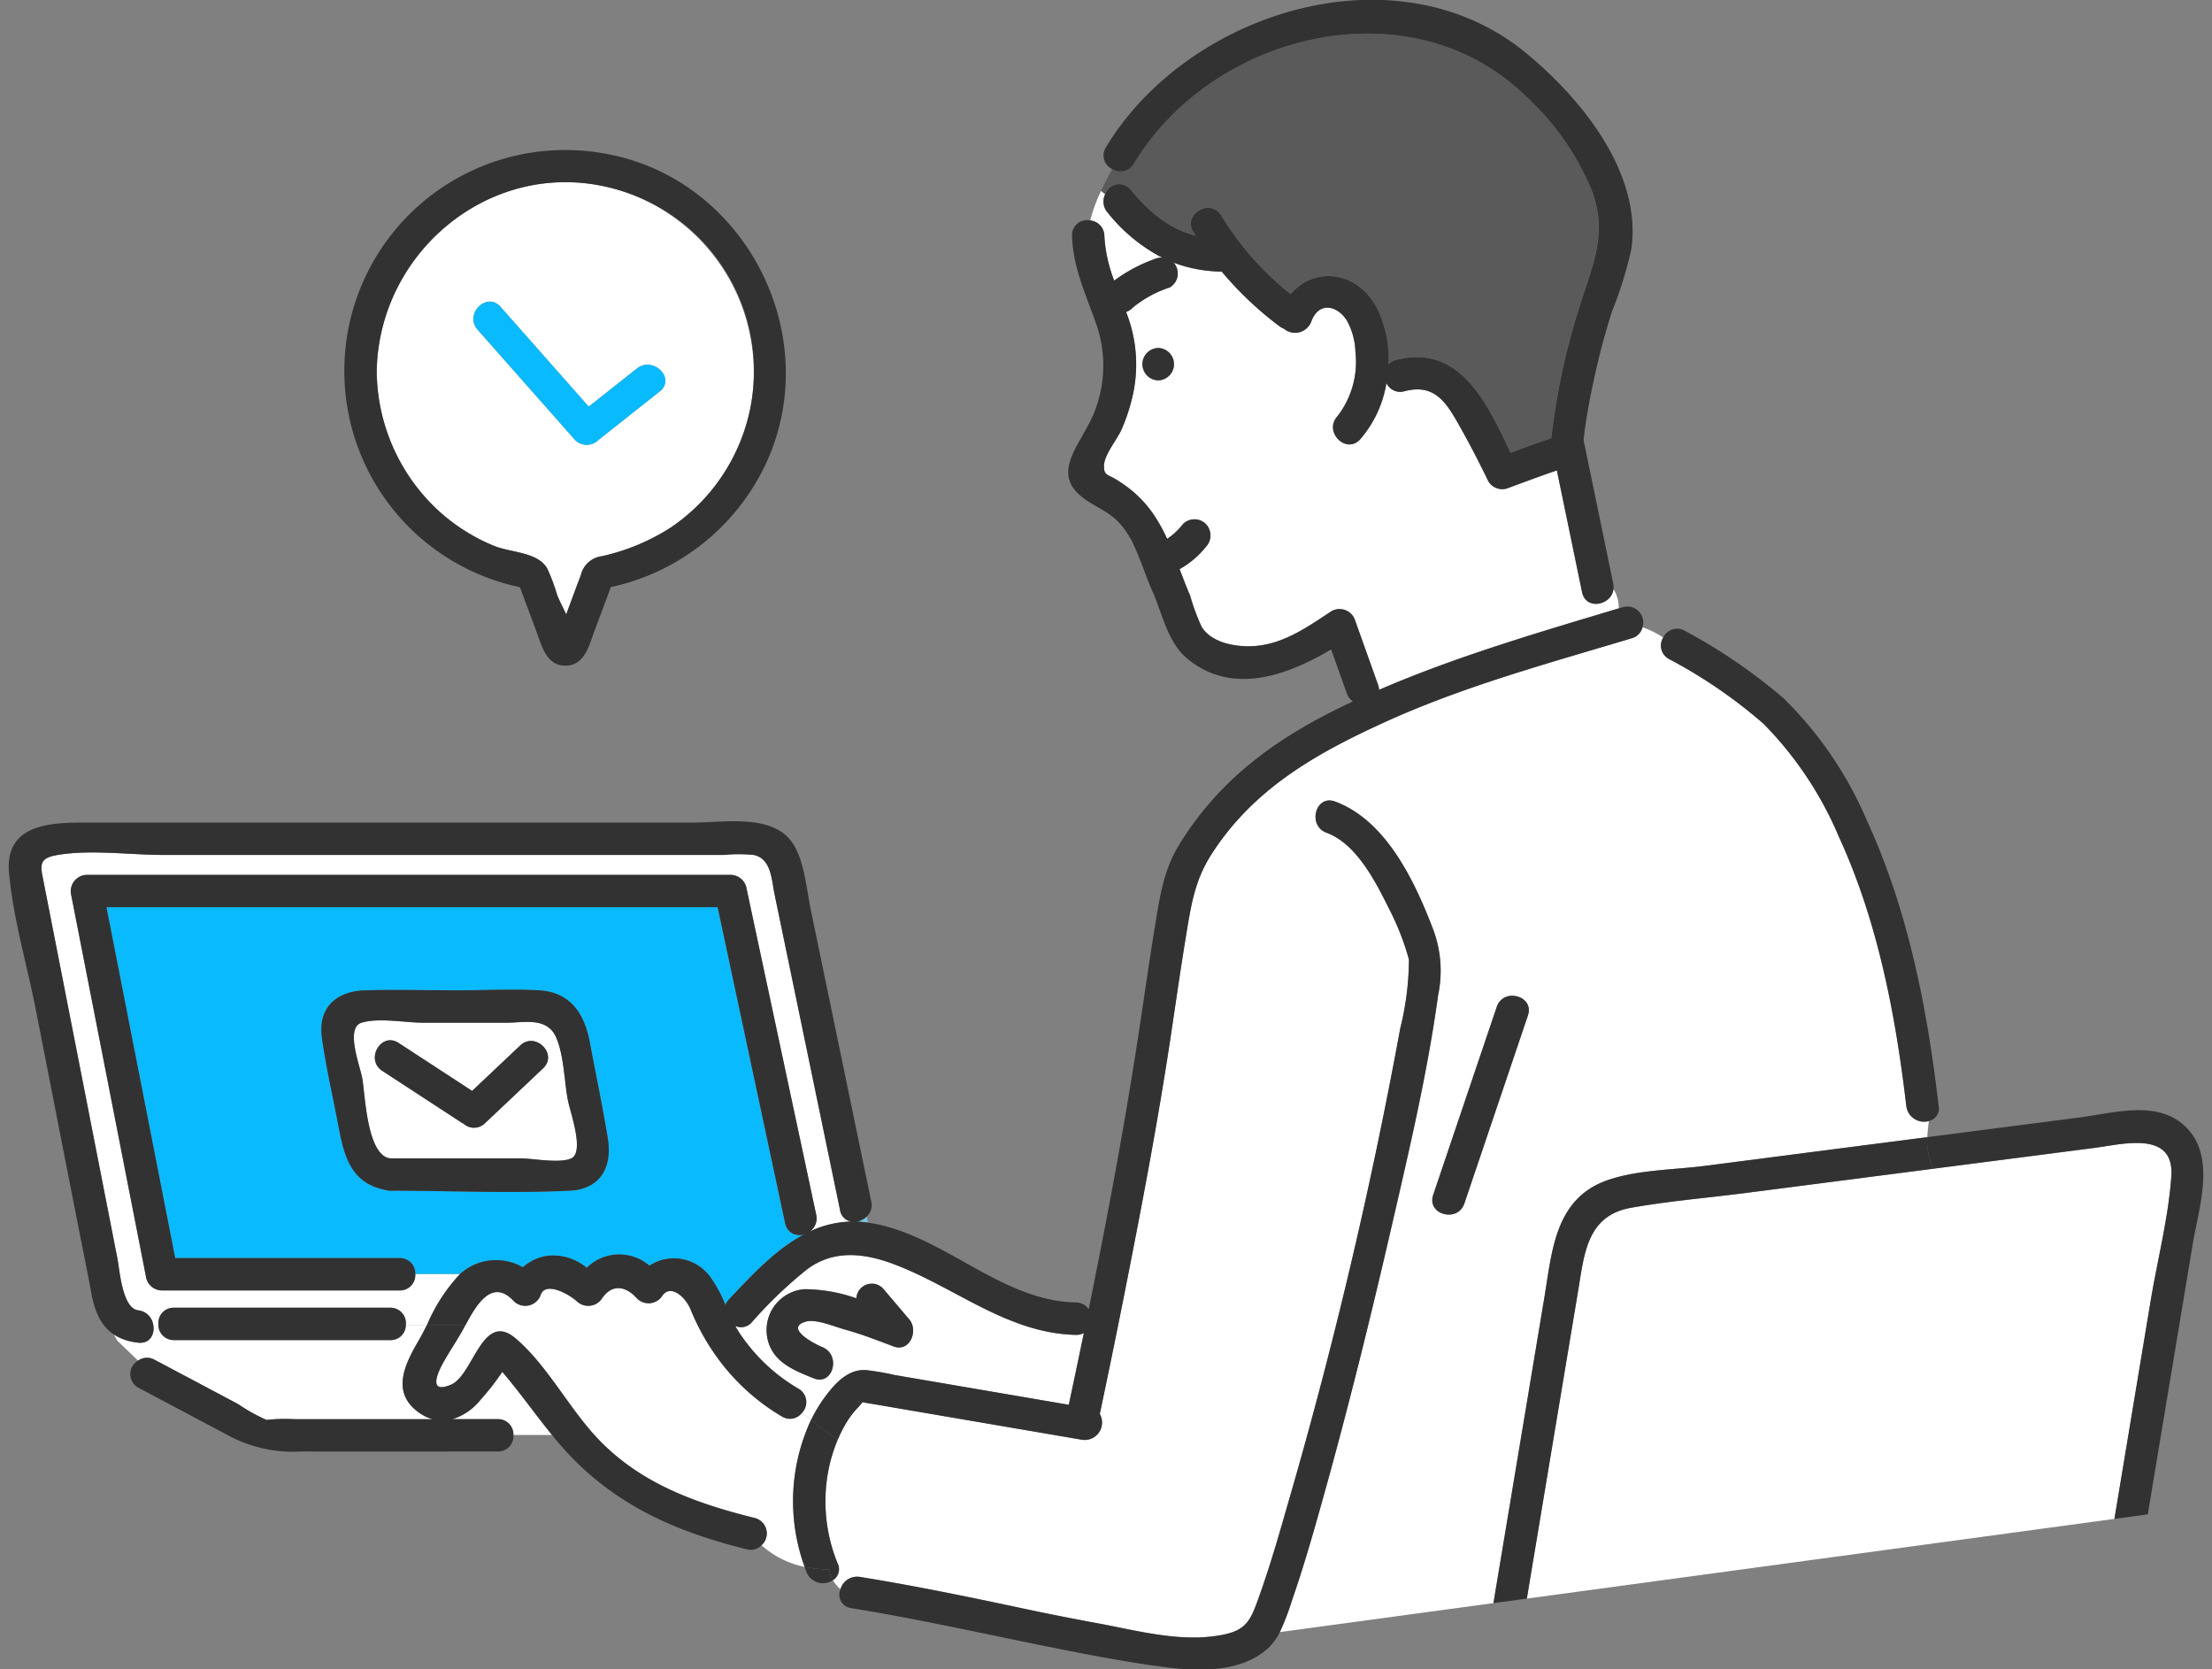
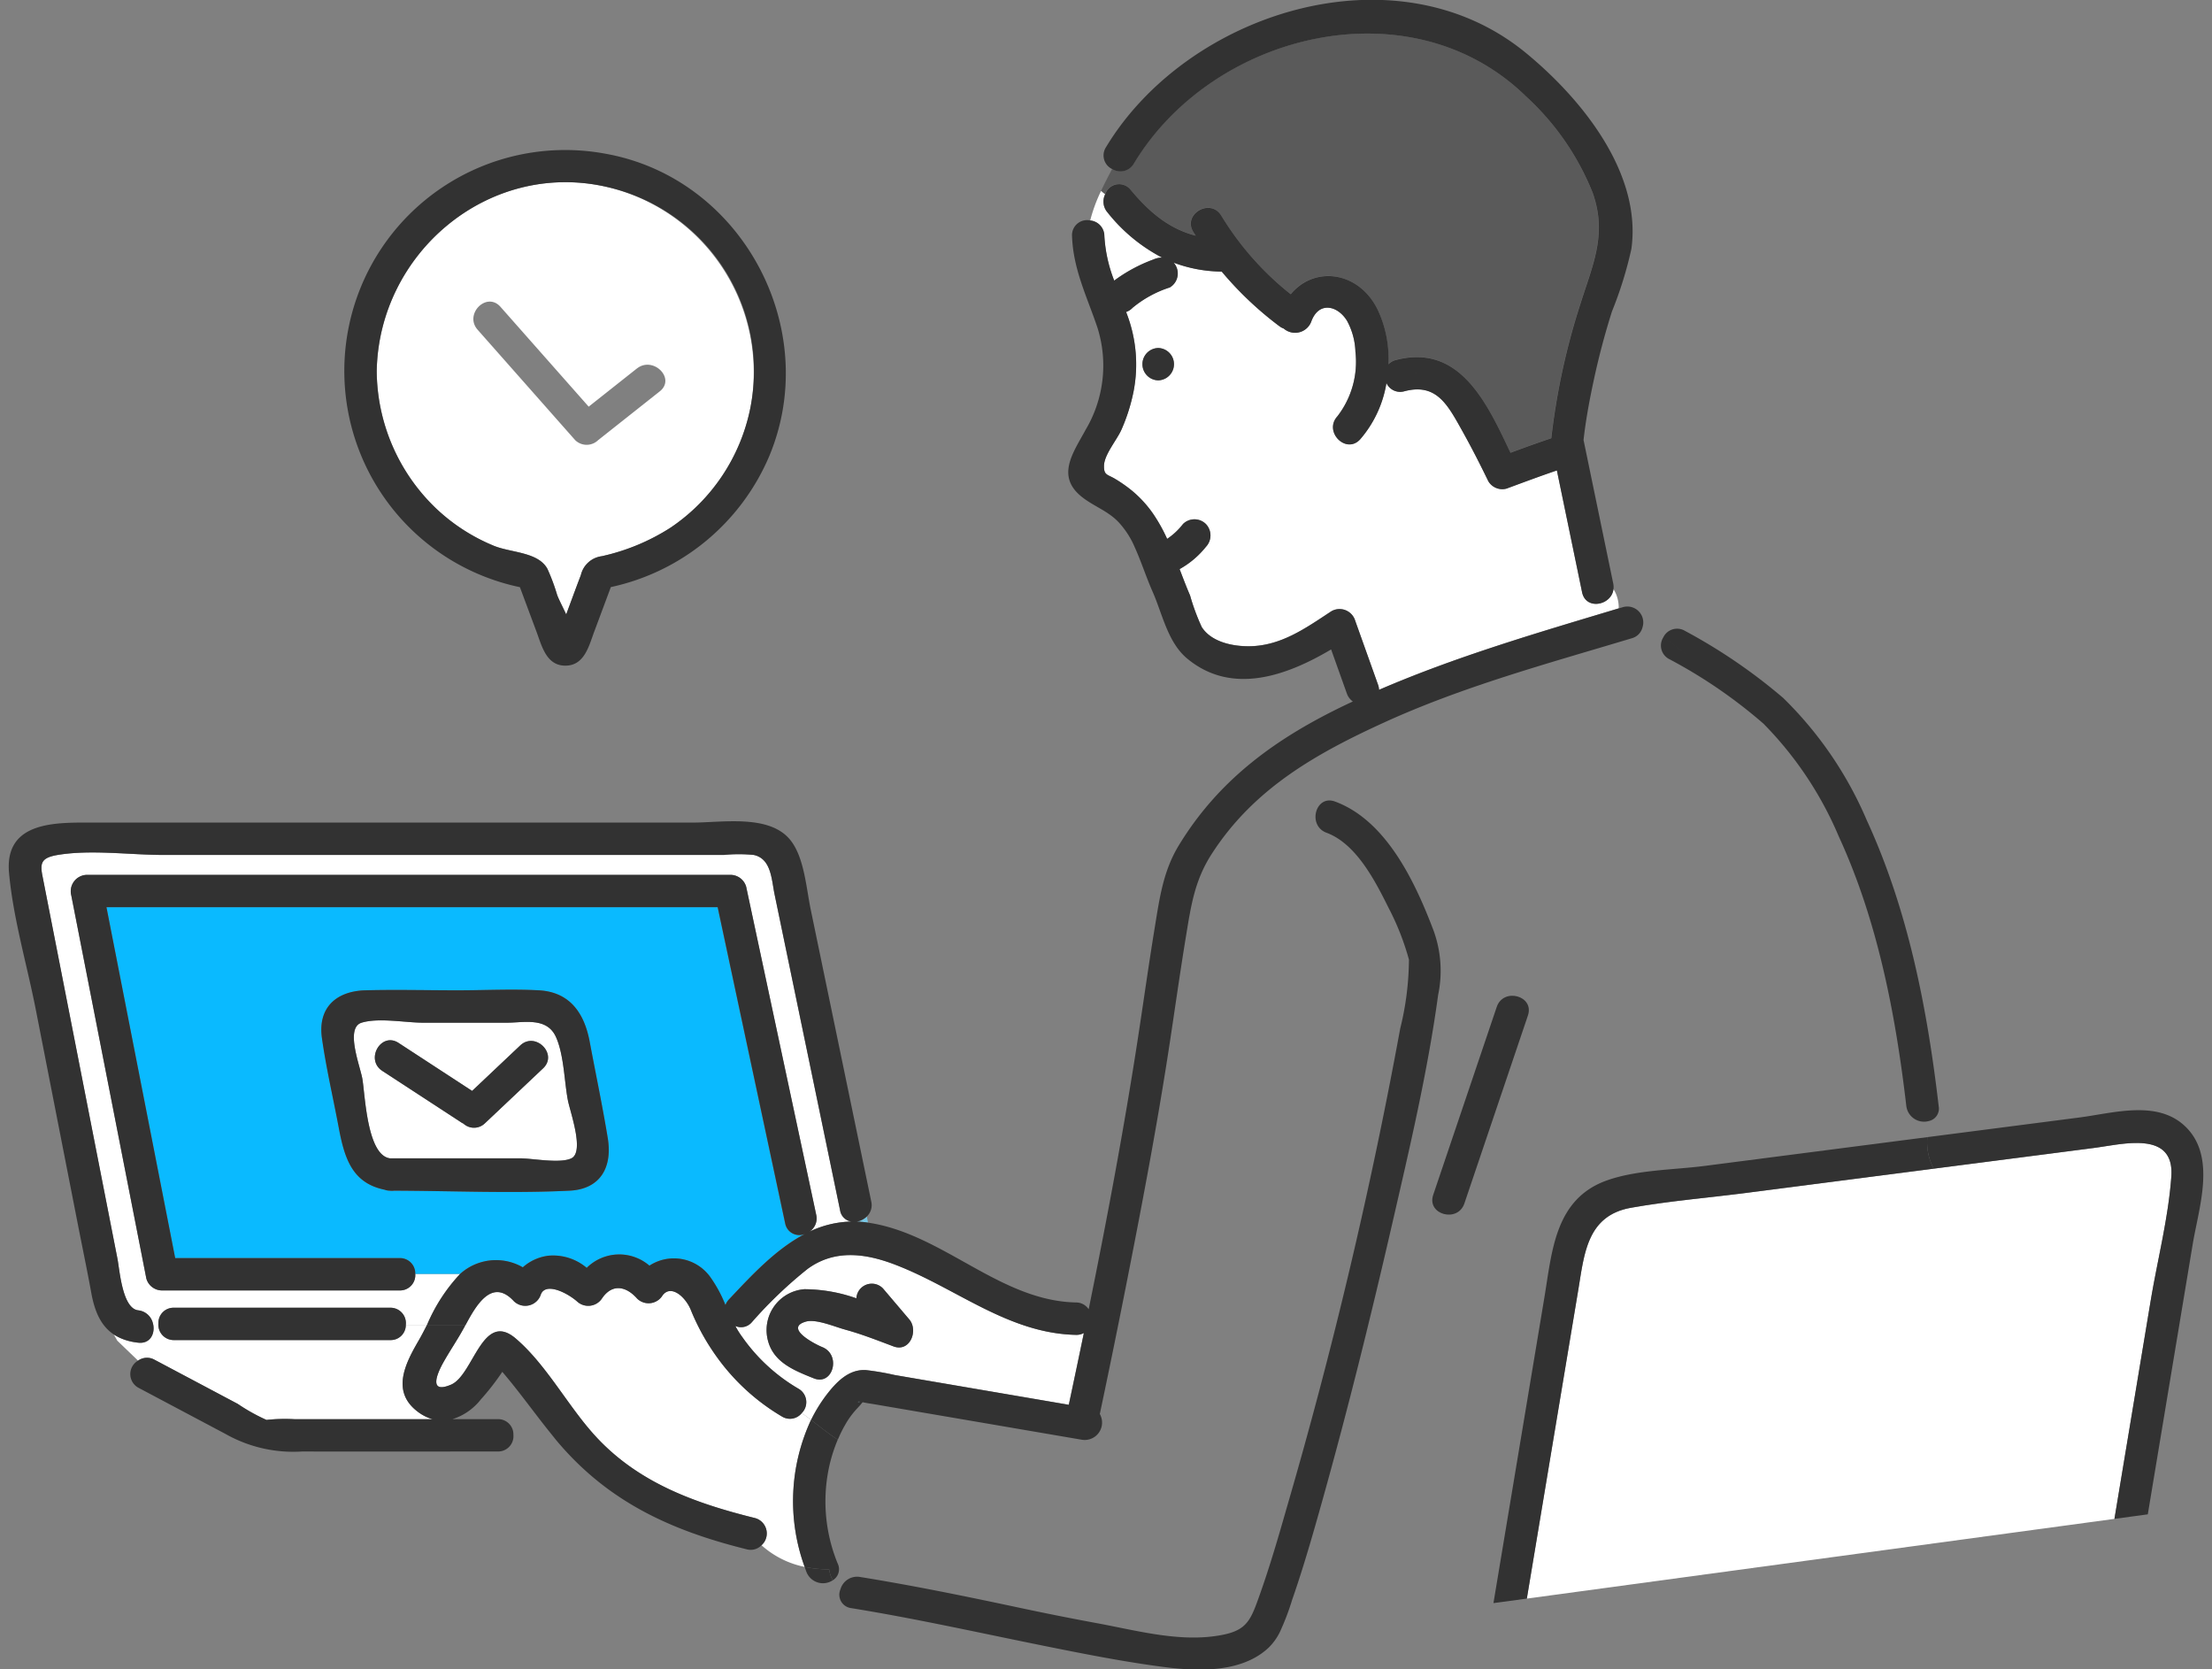
<svg xmlns="http://www.w3.org/2000/svg" width="220" height="166" viewBox="0 0 220 166">
  <rect x="0" y="0" width="220" height="166" fill="#808080" stroke="none" />
  <defs>
    <clipPath id="clip-path">
      <rect id="長方形_26541" data-name="長方形 26541" width="220" height="166" transform="translate(300 5659)" fill="none" stroke="#707070" stroke-width="1" />
    </clipPath>
  </defs>
  <g id="マスクグループ_81" data-name="マスクグループ 81" transform="translate(-300 -5659)" clip-path="url(#clip-path)">
    <g id="グループ_11996" data-name="グループ 11996" transform="translate(300.865 5658.968)">
      <path id="パス_797" data-name="パス 797" d="M622.9,1279.1c1.254.144,1.73-1,1.454-1.961h.563a1.529,1.529,0,0,0,1.546,1.7h21.513a1.5,1.5,0,0,0,1.546-1.505h2.1c-.274.541-.544,1.064-.819,1.538-1.327,2.28-2.729,5.009-.2,7.01a4.468,4.468,0,0,0,1.572.823h-12.6c-.384,0-.767,0-1.151,0a16.762,16.762,0,0,0-2.763.073,18.685,18.685,0,0,1-2.855-1.593l-3.957-2.1-4.314-2.287a1.528,1.528,0,0,0-1.648.086l-2.069-1.99-.352-.62A5.407,5.407,0,0,0,622.9,1279.1Z" transform="translate(-610.019 -1145.546)" fill="#fff" />
      <path id="パス_798" data-name="パス 798" d="M501.273,1271.22a43.081,43.081,0,0,1,5.543-5.3c2.689-1.967,5.736-1.557,8.661-.445,6.114,2.324,11.259,6.852,18.037,7a1.546,1.546,0,0,0,.785-.184q-.737,3.572-1.5,7.137l-17.324-2.961a25.813,25.813,0,0,0-2.87-.491c-1.7-.09-2.926,1.19-3.912,2.478a15,15,0,0,0-1.523,2.476c-.307-.235-.616-.462-.93-.677a1.538,1.538,0,0,0-.34-2.431,17.764,17.764,0,0,1-5.55-5.094,9.169,9.169,0,0,1-.717-1.136A1.406,1.406,0,0,0,501.273,1271.22Zm1.558,1.6c.48,2.354,2.618,3.179,4.608,3.979,1.688.678,2.531-1.634,1.432-2.726a1.728,1.728,0,0,0-.577-.376c-.746-.3-3.843-1.91-1.63-2.538,1.01-.287,2.872.518,3.849.781.049.013.1.03.145.043,1.609.446,3.151,1.056,4.716,1.642,1.644.615,2.5-1.589,1.565-2.688l-2.6-3.061a1.537,1.537,0,0,0-2.658.968,15.694,15.694,0,0,0-5.169-.906A4.075,4.075,0,0,0,502.831,1272.821Z" transform="translate(-427.371 -1139.705)" fill="#fff" />
      <path id="パス_799" data-name="パス 799" d="M541.348,1291.734c-.218.1-.373-.052,0,0Z" transform="translate(-456.663 -1152.312)" fill="#78c8e6" />
      <path id="パス_800" data-name="パス 800" d="M550.907,1278.111c.648-1.165,1.407-2.265,2.046-3.434.06-.109.122-.225.187-.345h0c1.011-1.87,2.6-4.756,4.811-2.356a1.63,1.63,0,0,0,2.688-.71c.491-1.163,2.534-.182,3.571.71a1.639,1.639,0,0,0,2.526-.325c1.034-1.476,2.41-1.145,3.472.064a1.63,1.63,0,0,0,2.526-.326c.812-1.08,2.192.055,2.772,1.357a22.381,22.381,0,0,0,2.534,4.641,21.282,21.282,0,0,0,6.575,6.053,1.506,1.506,0,0,0,1.963-.346c.314.215.623.442.93.677a19.153,19.153,0,0,0-.637,14.623,9.13,9.13,0,0,1-4.288-2.152,1.583,1.583,0,0,0-.64-2.7c-6.011-1.491-11.652-3.522-15.914-8.188-2.729-2.987-4.818-7.036-7.885-9.663-3.329-2.852-4.2,3.63-6.445,4.583C549.431,1281.232,550.325,1279.157,550.907,1278.111Z" transform="translate(-507.708 -1142.547)" fill="#fff" />
      <path id="パス_801" data-name="パス 801" d="M539.668,1257.89a1.864,1.864,0,0,0,1.021-.511l.115.617c-.041-.006-.081-.014-.123-.02A10.17,10.17,0,0,0,539.668,1257.89Z" transform="translate(-455.339 -1136.381)" fill="#78c8e6" />
-       <path id="パス_802" data-name="パス 802" d="M602.8,1290.908h-4.507a5.775,5.775,0,0,0,2.8-1.939,24.747,24.747,0,0,0,2.153-2.765c1.728,2.019,3.264,4.207,4.942,6.272h-3.84A1.515,1.515,0,0,0,602.8,1290.908Z" transform="translate(-554.158 -1149.752)" fill="#fff" />
      <path id="パス_803" data-name="パス 803" d="M405.209,1051.438a1.539,1.539,0,0,0,2.149-.54c7.866-13.064,27.566-17.854,38.995-6.7a26.134,26.134,0,0,1,6.635,9.58c1.451,4.1.063,7.036-1.178,10.955a68.588,68.588,0,0,0-2.93,13.469c-1.362.457-2.714.947-4.062,1.445-2.336-4.955-5.051-10.886-11.4-9.221a1.535,1.535,0,0,0-.739.426,11.4,11.4,0,0,0-1.084-5.469c-1.9-3.8-6.277-4.345-8.633-1.5a29.486,29.486,0,0,1-6.911-7.824c-1.079-1.766-3.86-.148-2.778,1.624.078.128.164.251.244.378-2.583-.665-4.56-2.251-6.508-4.6a1.456,1.456,0,0,0-2.5.488q-.21-.158-.4-.332C404.45,1052.891,404.827,1052.167,405.209,1051.438Z" transform="translate(-295.465 -1034.604)" fill="#5a5a5a" />
      <path id="パス_804" data-name="パス 804" d="M486.176,1067.17c.129.116.263.227.4.332a1.633,1.633,0,0,0,.225,1.786,16.819,16.819,0,0,0,5.445,4.509,2.037,2.037,0,0,0-.869.185,15.514,15.514,0,0,0-3.9,2.1,14.342,14.342,0,0,1-.98-4.448,1.552,1.552,0,0,0-1.4-1.531A15.367,15.367,0,0,1,486.176,1067.17Z" transform="translate(-377.532 -1048.149)" fill="#fff" />
      <path id="パス_805" data-name="パス 805" d="M402.169,1097.027a18.212,18.212,0,0,0,1.194-3.791,14.059,14.059,0,0,0-.63-7.568c-.037-.1-.077-.207-.115-.311a1.563,1.563,0,0,0,.642-.414,11.1,11.1,0,0,1,3.7-2.022,1.622,1.622,0,0,0,.577-2.2,1.643,1.643,0,0,0-.194-.266,14.022,14.022,0,0,0,4.783.889,34.256,34.256,0,0,0,5.751,5.441,1.611,1.611,0,0,0,.416.223,1.721,1.721,0,0,0,2.735-.682c.743-2.064,2.63-1.612,3.562-.086a6.9,6.9,0,0,1,.834,3.068,8.845,8.845,0,0,1-1.8,6.436c-1.388,1.532.881,3.813,2.275,2.275a11.343,11.343,0,0,0,2.609-5.592,1.5,1.5,0,0,0,1.794.814c3.148-.826,4.27,1.3,5.683,3.825.939,1.676,1.815,3.389,2.653,5.117a1.61,1.61,0,0,0,1.816.739c1.663-.614,3.327-1.236,5.006-1.806q1.254,6.056,2.506,12.113c.38,1.836,2.945,1.3,3.122-.315a3.468,3.468,0,0,1,.525,1.922c-8.048,2.419-16.123,4.768-23.839,8.1a1.612,1.612,0,0,0-.091-.489l-2.274-6.371a1.627,1.627,0,0,0-2.363-.961c-2.56,1.68-5.051,3.484-8.256,3.487-1.616,0-3.7-.429-4.647-1.908a21.45,21.45,0,0,1-1.162-3.143c-.363-.84-.7-1.727-1.042-2.622a8.821,8.821,0,0,0,2.614-2.209,1.646,1.646,0,0,0,0-2.275,1.619,1.619,0,0,0-2.274,0,6.7,6.7,0,0,1-1.579,1.479,16.5,16.5,0,0,0-1.4-2.506,11.426,11.426,0,0,0-2.179-2.353,14.176,14.176,0,0,0-1.538-1.074c-.816-.5-1.18-.362-1.163-1.335C400.436,1099.534,401.725,1098.062,402.169,1097.027Zm3.643-4.86a1.609,1.609,0,0,0,0-3.217A1.609,1.609,0,0,0,405.812,1092.167Z" transform="translate(-291.485 -1054.312)" fill="#fff" />
      <path id="パス_806" data-name="パス 806" d="M552.37,1235.4c-1.585-.183-1.845-4.02-2.062-5.127L548.491,1221l-4.41-22.508q-.617-3.151-1.235-6.3c-.25-1.276-.108-1.8,1.518-2.075,3.316-.554,7.2,0,10.553,0h55.7a15.141,15.141,0,0,1,2.979,0c1.743.379,1.76,2.435,2.066,3.909q3.257,15.708,6.515,31.418a1.34,1.34,0,0,0,1.126,1.129,10.155,10.155,0,0,0-4.164,1,1.571,1.571,0,0,0,.663-1.681q-3.481-16.307-6.964-32.614a1.63,1.63,0,0,0-1.551-1.181H547.269a1.631,1.631,0,0,0-1.551,2.036l7.467,38.109a1.627,1.627,0,0,0,1.551,1.181H578.38a1.522,1.522,0,0,0,1.55-1.647h4.456a17.1,17.1,0,0,0-3.295,5.078h-2.1a1.529,1.529,0,0,0-1.546-1.712H555.933a1.505,1.505,0,0,0-1.546,1.516h-.563A1.682,1.682,0,0,0,552.37,1235.4Z" transform="translate(-539.494 -1105.064)" fill="#fff" />
      <path id="パス_807" data-name="パス 807" d="M580.532,1234.91H558.207q-3.418-17.445-6.836-34.892h60.775l6.712,31.433a1.428,1.428,0,0,0,1.979,1.052c-2.9,1.5-5.321,4.134-7.564,6.511a1.664,1.664,0,0,0-.353.56,13.278,13.278,0,0,0-1.529-2.812,4.457,4.457,0,0,0-6.031-1.1,4.6,4.6,0,0,0-6.239.217,5.165,5.165,0,0,0-3.86-1.2,4.7,4.7,0,0,0-2.495,1.147,5.346,5.346,0,0,0-5.5.1,5.536,5.536,0,0,0-.733.558h-4.456A1.515,1.515,0,0,0,580.532,1234.91Zm16.906-6.7c3.1-.153,4.262-2.368,3.794-5.217-.528-3.209-1.2-6.4-1.8-9.6-.525-2.8-1.941-4.94-5.058-5.107-2.677-.143-5.4,0-8.081,0-3.052,0-6.115-.078-9.166,0-2.877.073-4.754,1.706-4.326,4.748.418,2.969,1.111,5.923,1.664,8.869.564,3.007,1.3,5.538,4.552,6.208a1.652,1.652,0,0,0,.55.1,1.616,1.616,0,0,0,.405,0C585.776,1228.222,591.646,1228.493,597.439,1228.207Z" transform="translate(-541.647 -1109.773)" fill="#0abaff" />
-       <path id="パス_808" data-name="パス 808" d="M344.1,1241.216a16.254,16.254,0,0,1-.744-10.124,16,16,0,0,1,.746-2.219,6.446,6.446,0,0,0,3.467,1.11,6.446,6.446,0,0,1-3.467-1.11,12.12,12.12,0,0,1,.7-1.428,8.412,8.412,0,0,1,1.174-1.627c.075-.077.4-.427.588-.667.38.083.771.131,1.153.2l4.134.707,16.534,2.826a1.73,1.73,0,0,0,1.771-2.561q1.438-6.777,2.77-13.576c1.54-7.821,3.025-15.661,4.219-23.544.522-3.451,1.01-6.907,1.575-10.352.509-3.1.869-5.591,2.564-8.221,4.184-6.491,10.342-9.967,17.172-13.085,7.878-3.6,16.327-5.872,24.6-8.362a1.5,1.5,0,0,0,1.074-1.088,8.841,8.841,0,0,1,2.068,1.02,1.513,1.513,0,0,0,.553,2.127,49.548,49.548,0,0,1,9.411,6.442,35.778,35.778,0,0,1,7.488,11.207c3.87,8.4,5.654,17.7,6.724,26.836a1.776,1.776,0,0,0,2.244,1.47c-.064.534-.127,1.069-.153,1.6l-22.108,2.857c-3.105.4-6.764.385-9.751,1.443-5.184,1.836-5.463,7.059-6.224,11.625l-5.07,30.413-21.238,2.881a24.9,24.9,0,0,0,1.22-3.205c1.124-3.222,2.064-6.512,2.985-9.8,2.566-9.151,4.848-18.385,6.98-27.646,1.728-7.506,3.515-15.071,4.557-22.71a11.707,11.707,0,0,0-.468-6.441c-1.809-4.757-4.664-10.9-9.781-12.792-1.947-.72-2.78,2.39-.855,3.1,2.984,1.1,4.865,4.84,6.194,7.506a25.918,25.918,0,0,1,2.007,5.111,29.054,29.054,0,0,1-.869,6.858,479.929,479.929,0,0,1-11.3,47.7c-.817,2.859-1.65,5.721-2.643,8.524-1.009,2.846-1.322,3.808-4.75,4.223-3.779.457-7.8-.648-11.5-1.325q-3.838-.7-7.652-1.523c-5.287-1.127-10.567-2.208-15.9-3.07a1.715,1.715,0,0,0-1.923,1.223,3.457,3.457,0,0,1-.763-.894A1.277,1.277,0,0,0,344.1,1241.216Zm59.22-36.678c-.665,1.969,2.443,2.806,3.1.855l6.32-18.692c.666-1.969-2.442-2.805-3.1-.855Z" transform="translate(-261.645 -1085.687)" fill="#fff" />
      <path id="パス_809" data-name="パス 809" d="M302.982,1258.317c.59-3.539.863-7.34,5.219-8.119,3.778-.676,7.659-.99,11.464-1.481l18.657-2.411c.032.057.057.115.091.172-.034-.057-.06-.115-.091-.172l15.985-2.066c2.8-.362,7.983-1.782,7.654,2.848-.293,4.108-1.383,8.312-2.058,12.371l-3.6,21.671-58.443,7.928Z" transform="translate(-146.869 -1130.059)" fill="#fff" />
      <path id="パス_810" data-name="パス 810" d="M549,1323.707a1.764,1.764,0,0,1-2.609-.789c-.069-.176-.128-.358-.192-.538a11.942,11.942,0,0,0,2.438.244A2.923,2.923,0,0,0,549,1323.707Z" transform="translate(-467.035 -1166.533)" fill="#323232" />
      <path id="パス_811" data-name="パス 811" d="M559.253,1281.052l1.384,1.331-1.384-1.331a1.528,1.528,0,0,1,1.648-.086l4.314,2.287,3.957,2.1a18.711,18.711,0,0,0,2.855,1.593,16.74,16.74,0,0,1,2.763-.073c.384,0,.767,0,1.151,0h12.6a4.467,4.467,0,0,1-1.572-.823c-2.528-2-1.126-4.731.2-7.01.276-.473.545-1,.819-1.538h3.836c-.065.12-.127.236-.187.345-.639,1.169-1.4,2.269-2.046,3.434-.582,1.046-1.476,3.121.792,2.158,2.244-.952,3.116-7.435,6.445-4.583,3.067,2.628,5.156,6.676,7.885,9.663,4.262,4.666,9.9,6.7,15.913,8.188a1.583,1.583,0,0,1,.64,2.7,11.093,11.093,0,0,1-1.28-1.356,11.093,11.093,0,0,0,1.28,1.356,1.5,1.5,0,0,1-1.495.4c-7.589-1.882-13.839-4.769-18.906-10.822-.15-.18-.292-.367-.44-.548h0c-1.678-2.065-3.214-4.253-4.942-6.272a24.736,24.736,0,0,1-2.153,2.765,5.777,5.777,0,0,1-2.8,1.939h4.507a1.515,1.515,0,0,1,1.55,1.568h0a1.523,1.523,0,0,1-1.55,1.649c-6.49,0-12.981.014-19.472,0a13.681,13.681,0,0,1-7.624-1.752l-8.659-4.592A1.546,1.546,0,0,1,559.253,1281.052Z" transform="translate(-546.39 -1145.715)" fill="#323232" />
      <path id="パス_812" data-name="パス 812" d="M404.3,1113.524h59.657c2.935,0,7.624-.849,9.7,1.745,1.377,1.722,1.574,4.755,2.016,6.887q1.144,5.519,2.289,11.039,1.868,9.009,3.736,18.017a1.555,1.555,0,0,1-.439,1.478l-.395-2.1.395,2.1a1.866,1.866,0,0,1-1.021.511,10.061,10.061,0,0,1,1.014.086c.041.005.082.014.123.02l.662,3.53-.662-3.53c7.438,1.082,13.07,7.775,20.678,7.937a1.492,1.492,0,0,1,1.267.678c1.818-8.925,3.5-17.882,4.886-26.876.567-3.681,1.078-7.371,1.681-11.047.484-2.944.834-5.638,2.4-8.211,4.056-6.662,9.839-10.759,16.755-14.048.184-.088.37-.171.555-.257a1.623,1.623,0,0,1-.6-.8q-.782-2.189-1.563-4.377c-4.393,2.605-9.854,4.6-14.306.915-1.95-1.614-2.469-4.445-3.453-6.667-.638-1.441-1.112-2.955-1.763-4.389a8.626,8.626,0,0,0-1.615-2.512c-1.111-1.177-2.609-1.62-3.8-2.636-2.414-2.054-.649-4.378.524-6.561a12.5,12.5,0,0,0,1.164-10.174c-1.04-3.081-2.409-5.786-2.52-9.1a1.493,1.493,0,0,1,1.82-1.531,9.225,9.225,0,0,0-.2,3.324,9.225,9.225,0,0,1,.2-3.324,1.552,1.552,0,0,1,1.4,1.531,14.347,14.347,0,0,0,.979,4.448,15.506,15.506,0,0,1,3.9-2.1,2.037,2.037,0,0,1,.869-.185,16.817,16.817,0,0,1-5.445-4.509,1.632,1.632,0,0,1-.225-1.786,27.72,27.72,0,0,1,3.15,2.171,27.72,27.72,0,0,0-3.15-2.171,1.456,1.456,0,0,1,2.5-.488c1.948,2.351,3.925,3.937,6.508,4.6-.08-.127-.166-.25-.244-.378-1.082-1.771,1.7-3.389,2.778-1.624a29.492,29.492,0,0,0,6.911,7.824c2.356-2.85,6.737-2.305,8.633,1.5a11.4,11.4,0,0,1,1.084,5.469,1.536,1.536,0,0,1,.739-.426c6.347-1.665,9.062,4.266,11.4,9.221,1.348-.5,2.7-.988,4.062-1.445a68.6,68.6,0,0,1,2.93-13.469c1.242-3.92,2.63-6.858,1.178-10.955a26.134,26.134,0,0,0-6.635-9.58c-11.429-11.159-31.129-6.369-38.995,6.7a1.54,1.54,0,0,1-2.149.54c.482-.922.967-1.852,1.381-2.817-.414.965-.9,1.895-1.381,2.817a1.5,1.5,0,0,1-.628-2.163c8.084-13.427,28.816-20.016,41.756-9.4,5.484,4.5,11.561,11.9,10.507,19.5a38.643,38.643,0,0,1-1.932,6.218q-1.086,3.428-1.835,6.953c-.411,1.922-.774,3.872-.991,5.832q1.478,7.144,2.956,14.287a1.7,1.7,0,0,1,.021.54,2.09,2.09,0,0,0-.757-.621,2.09,2.09,0,0,1,.757.621c-.177,1.615-2.743,2.151-3.122.315q-1.253-6.056-2.506-12.113c-1.679.571-3.343,1.192-5.006,1.807a1.611,1.611,0,0,1-1.816-.74c-.837-1.728-1.714-3.441-2.653-5.117-1.413-2.523-2.535-4.65-5.683-3.825a1.5,1.5,0,0,1-1.794-.814,11.342,11.342,0,0,1-2.609,5.592c-1.393,1.538-3.663-.743-2.275-2.275a8.846,8.846,0,0,0,1.8-6.436,6.892,6.892,0,0,0-.834-3.068c-.932-1.526-2.82-1.978-3.562.086a1.721,1.721,0,0,1-2.735.682,1.611,1.611,0,0,1-.416-.223,34.266,34.266,0,0,1-5.751-5.441,14.028,14.028,0,0,1-4.783-.889,1.612,1.612,0,0,1-.383,2.467,11.1,11.1,0,0,0-3.7,2.022,1.563,1.563,0,0,1-.642.414c.038.1.078.207.115.311a14.061,14.061,0,0,1,.63,7.568,18.216,18.216,0,0,1-1.195,3.791c-.444,1.035-1.733,2.508-1.752,3.627-.017.973.347.835,1.163,1.335a14.156,14.156,0,0,1,1.538,1.074,11.426,11.426,0,0,1,2.179,2.353,16.49,16.49,0,0,1,1.4,2.506,6.689,6.689,0,0,0,1.579-1.479,1.619,1.619,0,0,1,2.274,0,1.646,1.646,0,0,1,0,2.275,8.821,8.821,0,0,1-2.614,2.209c.343.895.679,1.782,1.042,2.622a21.449,21.449,0,0,0,1.162,3.143c.948,1.478,3.031,1.91,4.647,1.908,3.2,0,5.7-1.808,8.256-3.488a1.627,1.627,0,0,1,2.363.961l2.274,6.371a1.61,1.61,0,0,1,.091.489c7.716-3.33,15.791-5.68,23.839-8.1.06.894.1,1.771.863,2.282-.767-.511-.8-1.388-.863-2.282l.436-.131a1.585,1.585,0,0,1,1.929,2.014c-.143-.047-.283-.1-.43-.137.148.037.287.09.43.137a1.5,1.5,0,0,1-1.074,1.088c-8.271,2.489-16.72,4.765-24.6,8.362-6.83,3.118-12.989,6.594-17.172,13.085-1.695,2.63-2.055,5.119-2.564,8.221-.566,3.445-1.053,6.9-1.575,10.352-1.193,7.883-2.678,15.723-4.219,23.544q-1.338,6.8-2.77,13.576a1.73,1.73,0,0,1-1.771,2.561l-16.534-2.827-4.134-.707c-.382-.065-.774-.114-1.153-.2-.185.24-.513.59-.588.667a8.425,8.425,0,0,0-1.174,1.627,12.119,12.119,0,0,0-.7,1.428c-.924-.575-1.784-1.291-2.659-1.963a15,15,0,0,1,1.523-2.476c.985-1.288,2.216-2.569,3.912-2.478a25.752,25.752,0,0,1,2.87.491l17.325,2.961q.759-3.565,1.5-7.137a1.547,1.547,0,0,1-.785.184c-6.778-.145-11.923-4.673-18.037-7-2.925-1.112-5.972-1.522-8.661.445a43.057,43.057,0,0,0-5.543,5.3,1.406,1.406,0,0,1-1.638.372,9.171,9.171,0,0,0,.717,1.136,17.765,17.765,0,0,0,5.55,5.094,1.539,1.539,0,0,1,.34,2.431,8.413,8.413,0,0,0-2.059-1.075,8.413,8.413,0,0,1,2.059,1.075,1.506,1.506,0,0,1-1.963.346,21.283,21.283,0,0,1-6.575-6.054,22.378,22.378,0,0,1-2.534-4.641c-.58-1.3-1.96-2.436-2.772-1.356a1.63,1.63,0,0,1-2.526.325c-1.062-1.209-2.438-1.54-3.472-.064a1.639,1.639,0,0,1-2.526.325c-1.037-.892-3.08-1.873-3.571-.71a1.63,1.63,0,0,1-2.688.71c-2.21-2.4-3.8.486-4.811,2.356h-3.836a17.1,17.1,0,0,1,3.295-5.078h0a5.508,5.508,0,0,1,.733-.558,5.345,5.345,0,0,1,5.5-.1,4.7,4.7,0,0,1,2.495-1.147,5.165,5.165,0,0,1,3.86,1.2,4.6,4.6,0,0,1,6.239-.217,4.457,4.457,0,0,1,6.031,1.1,13.282,13.282,0,0,1,1.529,2.812,1.66,1.66,0,0,1,.353-.56c2.243-2.377,4.666-5.01,7.564-6.511a1.428,1.428,0,0,1-1.979-1.052l-6.712-31.433H405.633q3.418,17.446,6.836,34.892h22.325a1.515,1.515,0,0,1,1.55,1.57h0a1.522,1.522,0,0,1-1.55,1.646H411.15a1.627,1.627,0,0,1-1.551-1.181q-3.733-19.055-7.467-38.109a1.631,1.631,0,0,1,1.551-2.036h64.024a1.63,1.63,0,0,1,1.551,1.181q3.482,16.307,6.964,32.614a1.571,1.571,0,0,1-.663,1.681,10.159,10.159,0,0,1,4.164-1,1.34,1.34,0,0,1-1.126-1.129q-3.258-15.709-6.515-31.418c-.306-1.474-.323-3.53-2.066-3.909a15.151,15.151,0,0,0-2.979,0h-55.7c-3.351,0-7.237-.554-10.553,0-1.626.272-1.768.8-1.518,2.075q.618,3.152,1.235,6.3l4.41,22.509,1.817,9.272c.217,1.107.477,4.944,2.062,5.127a1.682,1.682,0,0,1,1.453,1.256h0c.277.965-.2,2.1-1.453,1.961-3.031-.349-4.167-2.194-4.667-4.949-.39-2.152-.842-4.3-1.262-6.442l-4.259-21.738c-.87-4.438-2.245-9.055-2.658-13.565C395.459,1113.3,400.755,1113.524,404.3,1113.524Zm131.683-44.76c-1.072.536-1.608-1.072-2.681-.536C534.376,1067.691,534.913,1069.3,535.985,1068.764Zm-55.391,102.35c-.373-.052-.218.1,0,0Z" transform="translate(-395.909 -1031.693)" fill="#323232" />
      <path id="パス_813" data-name="パス 813" d="M548.755,1299.287a16.256,16.256,0,0,0,.744,10.124,1.277,1.277,0,0,1-.493,1.644,2.92,2.92,0,0,1-.363-1.083h0a3.235,3.235,0,0,1,.036-1.071,3.235,3.235,0,0,0-.036,1.071,11.916,11.916,0,0,1-2.438-.245,19.152,19.152,0,0,1,.637-14.623c.875.672,1.736,1.388,2.659,1.963A16,16,0,0,0,548.755,1299.287Z" transform="translate(-467.042 -1153.881)" fill="#323232" />
      <path id="パス_814" data-name="パス 814" d="M484.491,1096.3a1.609,1.609,0,0,1,0,3.217A1.609,1.609,0,0,1,484.491,1096.3Z" transform="translate(-370.164 -1061.662)" fill="#323232" />
      <path id="パス_815" data-name="パス 815" d="M341.253,1149.232c1.02.663,1.943,1.447,2.862,2.06-.919-.613-1.843-1.4-2.862-2.06a1.525,1.525,0,0,1,2.177-.651,54.941,54.941,0,0,1,9.757,6.665,37.6,37.6,0,0,1,8.3,12.138c4.127,8.958,6.022,18.718,7.163,28.46a1.262,1.262,0,0,1-.973,1.469,9.846,9.846,0,0,0,.033-3.13,9.846,9.846,0,0,1-.033,3.13,1.776,1.776,0,0,1-2.244-1.469c-1.07-9.133-2.853-18.436-6.724-26.836a35.777,35.777,0,0,0-7.488-11.207,49.541,49.541,0,0,0-9.411-6.442A1.513,1.513,0,0,1,341.253,1149.232Z" transform="translate(-176.697 -1085.806)" fill="#323232" />
      <path id="パス_816" data-name="パス 816" d="M423.485,1217.552c.66-1.95,3.768-1.114,3.1.855l-6.32,18.692c-.659,1.951-3.767,1.114-3.1-.855Z" transform="translate(-275.487 -1117.392)" fill="#323232" />
      <path id="パス_817" data-name="パス 817" d="M433.558,1258.659a5.882,5.882,0,0,0,3.735,1.241,5.882,5.882,0,0,1-3.735-1.241,1.715,1.715,0,0,1,1.923-1.223c5.338.862,10.618,1.943,15.9,3.07q3.816.814,7.652,1.523c3.7.678,7.718,1.782,11.5,1.325,3.427-.415,3.741-1.377,4.75-4.223.993-2.8,1.827-5.666,2.643-8.525a479.955,479.955,0,0,0,11.3-47.7,29.056,29.056,0,0,0,.869-6.858,25.921,25.921,0,0,0-2.007-5.111c-1.329-2.666-3.21-6.4-6.194-7.506-1.925-.712-1.092-3.822.855-3.1,5.117,1.893,7.972,8.035,9.781,12.792a11.707,11.707,0,0,1,.468,6.441c-1.042,7.639-2.829,15.2-4.557,22.71-2.132,9.261-4.414,18.495-6.98,27.646-.921,3.285-1.86,6.575-2.985,9.8a24.892,24.892,0,0,1-1.22,3.2l-3.519.477,3.519-.477a5.665,5.665,0,0,1-1.136,1.568c-2.68,2.5-7.011,2.342-10.362,1.909-3.992-.515-7.972-1.306-11.918-2.1-6.407-1.29-12.764-2.717-19.22-3.76A1.343,1.343,0,0,1,433.558,1258.659Z" transform="translate(-350.83 -1100.591)" fill="#323232" />
      <path id="パス_818" data-name="パス 818" d="M628.668,1275.824H625.4a1.506,1.506,0,0,1,1.546-1.517h21.513a1.53,1.53,0,0,1,1.546,1.712h0a1.5,1.5,0,0,1-1.546,1.505H626.951a1.529,1.529,0,0,1-1.546-1.7Z" transform="translate(-610.513 -1144.233)" fill="#323232" />
      <path id="パス_819" data-name="パス 819" d="M535.981,1279.222c-1.99-.8-4.128-1.625-4.608-3.979a4.075,4.075,0,0,1,3.678-4.883,15.7,15.7,0,0,1,5.169.906,1.537,1.537,0,0,1,2.658-.968l2.6,3.061c.935,1.1.079,3.3-1.565,2.688-1.565-.586-3.106-1.2-4.716-1.642-.049-.014-.1-.03-.145-.043-.977-.263-2.839-1.068-3.849-.781-2.213.629.884,2.238,1.63,2.538a1.725,1.725,0,0,1,.577.376C538.512,1277.588,537.669,1279.9,535.981,1279.222Z" transform="translate(-455.913 -1142.127)" fill="#323232" />
      <path id="パス_820" data-name="パス 820" d="M347.048,1258.593c.761-4.567,1.04-9.79,6.225-11.625,2.987-1.057,6.646-1.041,9.751-1.443l22.108-2.857a5.672,5.672,0,0,0,.631,3.135l-18.657,2.411c-3.8.492-7.686.805-11.464,1.481-4.357.779-4.629,4.58-5.219,8.119l-5.124,30.741-3.32.45Z" transform="translate(-194.309 -1129.557)" fill="#323232" />
      <path id="パス_821" data-name="パス 821" d="M291.97,1240.349l15.133-1.955c3.332-.431,7.626-1.742,10.409.786,3.268,2.968,1.476,8.069.852,11.817q-2.233,13.43-4.467,26.861l-3.319.45,3.6-21.67c.675-4.059,1.765-8.262,2.058-12.371.329-4.63-4.856-3.21-7.654-2.849l-15.985,2.066A5.673,5.673,0,0,1,291.97,1240.349Z" transform="translate(-101.148 -1127.238)" fill="#323232" />
      <path id="パス_822" data-name="パス 822" d="M597.986,1087.959a18.893,18.893,0,0,1-7.95,11.943,21.051,21.051,0,0,1-6.839,2.836,2.453,2.453,0,0,0-2.075,1.876c-.5,1.3-.975,2.606-1.458,3.91-.339-.731-.719-1.443-.9-1.931a20.029,20.029,0,0,0-.969-2.6c-.924-1.686-3.6-1.595-5.3-2.281a18.624,18.624,0,0,1-5.8-3.751,19.061,19.061,0,0,1-5.877-13.636c.21-11.7,11.037-20.91,22.706-18.351A18.955,18.955,0,0,1,597.986,1087.959Zm-11.3-3.886-4.792,3.794-8.772-9.926c-1.374-1.555-3.641.729-2.275,2.275l9.708,10.985a1.639,1.639,0,0,0,2.275,0l6.131-4.854C590.588,1085.063,588.3,1082.8,586.69,1084.073Z" transform="translate(-524.21 -1047.396)" fill="#fff" />
      <path id="パス_823" data-name="パス 823" d="M581.422,1103.059l-1.662,4.458c-.526,1.413-.974,3.355-2.862,3.355s-2.336-1.941-2.862-3.355q-.83-2.225-1.659-4.45a21.969,21.969,0,0,1,8.611-43.084c13.534,2.478,21.472,17.43,16.185,30.062A22.191,22.191,0,0,1,581.422,1103.059Zm-.582-39.833c-11.669-2.559-22.5,6.651-22.706,18.351a19.061,19.061,0,0,0,5.877,13.636,18.619,18.619,0,0,0,5.8,3.751c1.7.686,4.377.6,5.3,2.281a20.019,20.019,0,0,1,.969,2.6c.182.488.561,1.2.9,1.931.484-1.3.961-2.611,1.458-3.91a2.453,2.453,0,0,1,2.075-1.876,21.051,21.051,0,0,0,6.839-2.836,18.766,18.766,0,0,0-6.52-33.928Z" transform="translate(-521.534 -1044.646)" fill="#323232" />
      <path id="パス_824" data-name="パス 824" d="M610.2,1234.728H597.259c-2.312-.3-2.474-6.463-2.754-7.955-.246-1.309-1.71-5.029-.064-5.533,1.693-.517,4.361,0,6.113,0H608.9c1.7,0,3.982-.581,4.878,1.441.79,1.781.816,4.35,1.174,6.254.212,1.133,1.681,5.15.348,5.793C614.172,1235.272,611.417,1234.728,610.2,1234.728Zm.013-11.223-4.785,4.519-7.311-4.77c-1.74-1.136-3.351,1.65-1.623,2.778l7.908,5.16a1.691,1.691,0,0,0,.163.085,1.553,1.553,0,0,0,2.141-.037l5.781-5.46C614,1224.354,611.719,1222.084,610.215,1223.505Z" transform="translate(-559.339 -1119.511)" fill="#fff" />
      <path id="パス_825" data-name="パス 825" d="M594.58,1235.306a1.648,1.648,0,0,1-.55-.1c-3.251-.67-3.988-3.2-4.552-6.208-.553-2.947-1.246-5.9-1.664-8.869-.429-3.042,1.448-4.675,4.326-4.748,3.051-.078,6.114,0,9.166,0,2.68,0,5.4-.143,8.081,0,3.118.167,4.533,2.308,5.058,5.107.6,3.2,1.273,6.389,1.8,9.6.468,2.849-.7,5.064-3.794,5.217-5.792.286-11.663.015-17.467,0A1.63,1.63,0,0,1,594.58,1235.306Zm17.691-9.01c-.358-1.9-.384-4.474-1.174-6.254-.9-2.021-3.175-1.441-4.878-1.441h-8.343c-1.753,0-4.421-.517-6.114,0-1.646.5-.182,4.224.064,5.533.28,1.493.441,7.652,2.754,7.955h12.943c1.215,0,3.971.544,5.1,0C613.953,1231.445,612.484,1227.429,612.272,1226.3Z" transform="translate(-556.661 -1116.871)" fill="#323232" />
      <path id="パス_826" data-name="パス 826" d="M609.971,1232.95a1.552,1.552,0,0,1-2.141.037,1.741,1.741,0,0,1-.164-.085l-7.908-5.16c-1.727-1.127-.117-3.914,1.623-2.778l7.311,4.771,4.785-4.519c1.5-1.421,3.784.849,2.275,2.274Z" transform="translate(-562.602 -1121.221)" fill="#323232" />
-       <path id="パス_827" data-name="パス 827" d="M595.8,1096.624l-6.131,4.854a1.639,1.639,0,0,1-2.275,0l-9.708-10.985c-1.366-1.546.9-3.829,2.275-2.275l8.772,9.926,4.792-3.794C595.128,1093.078,597.419,1095.339,595.8,1096.624Z" transform="translate(-531.041 -1057.672)" fill="#0abaff" />
    </g>
  </g>
</svg>